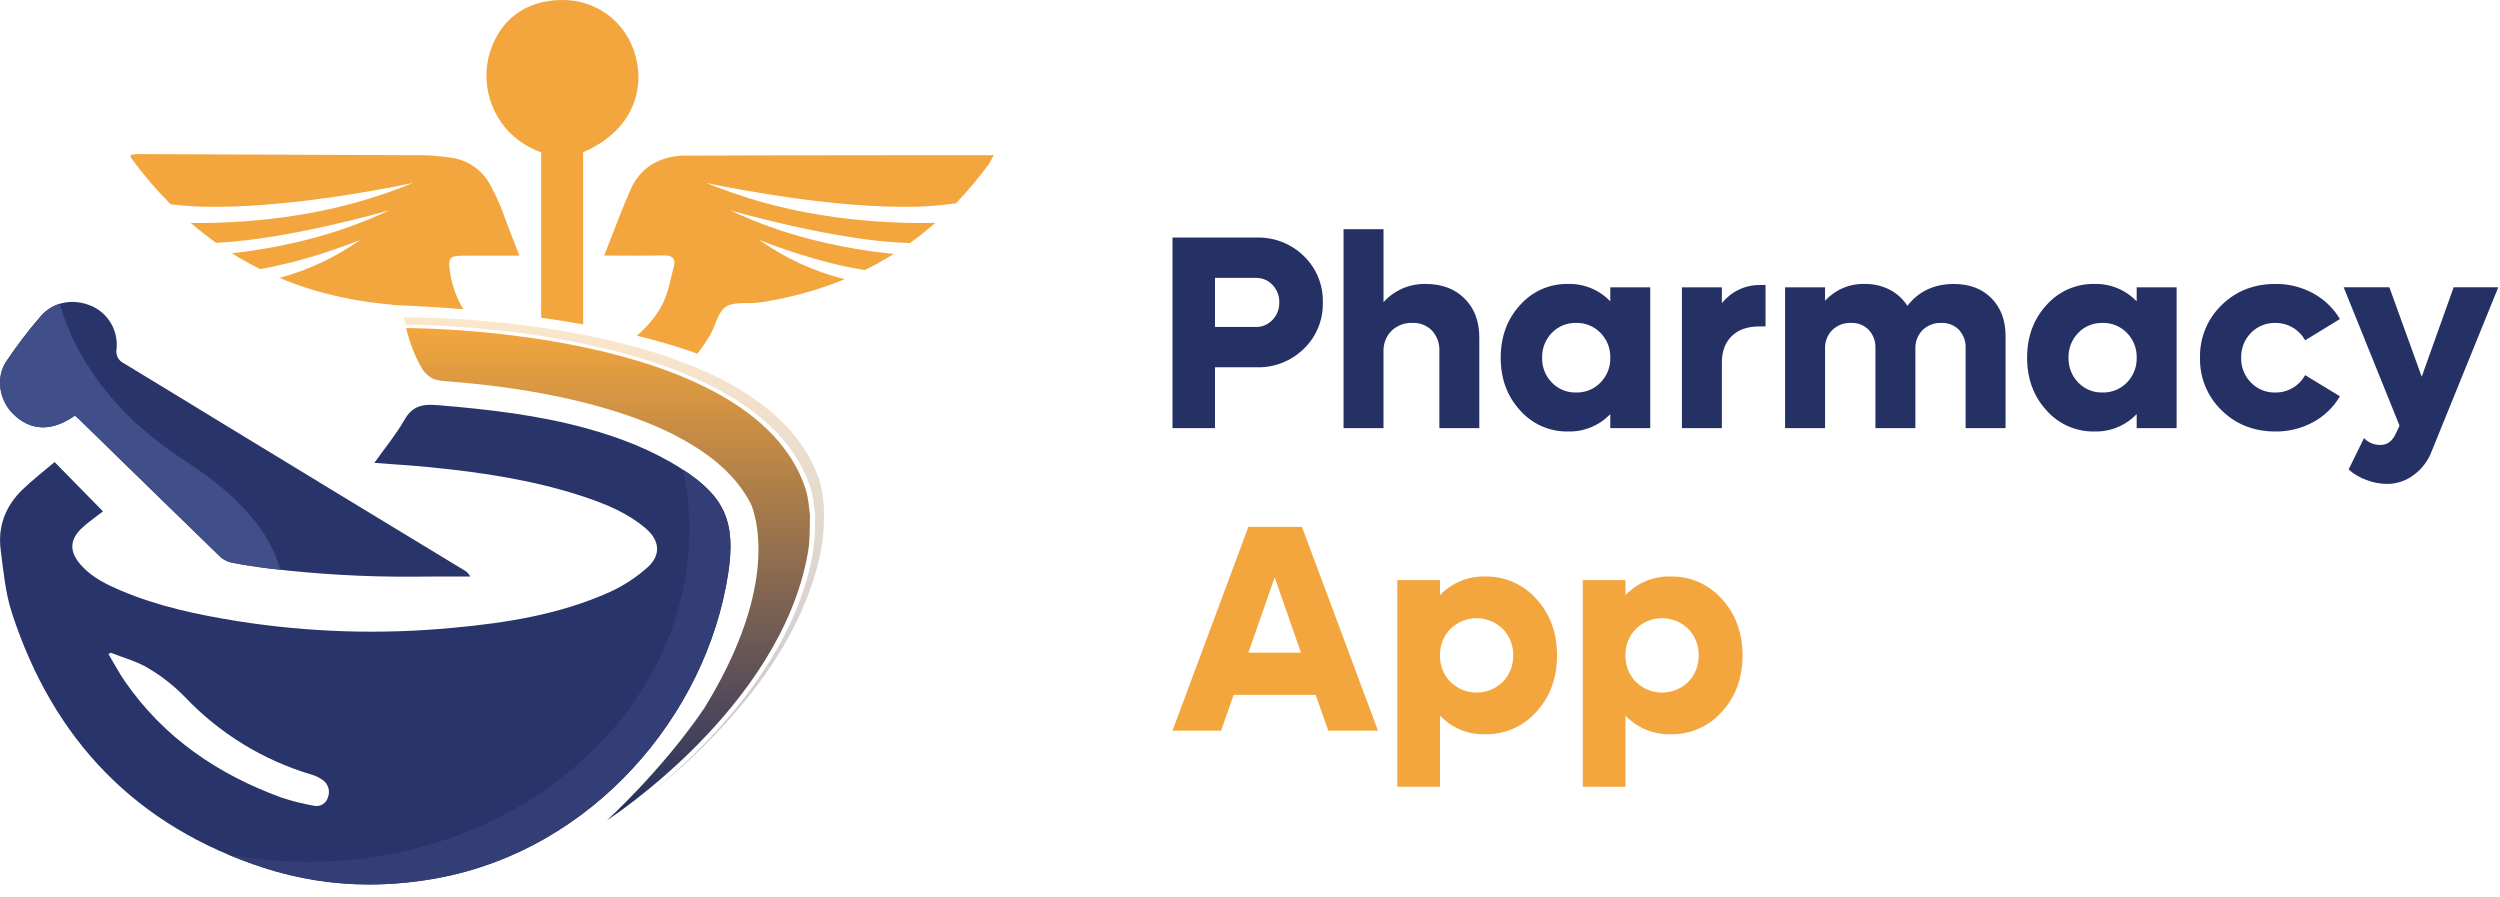
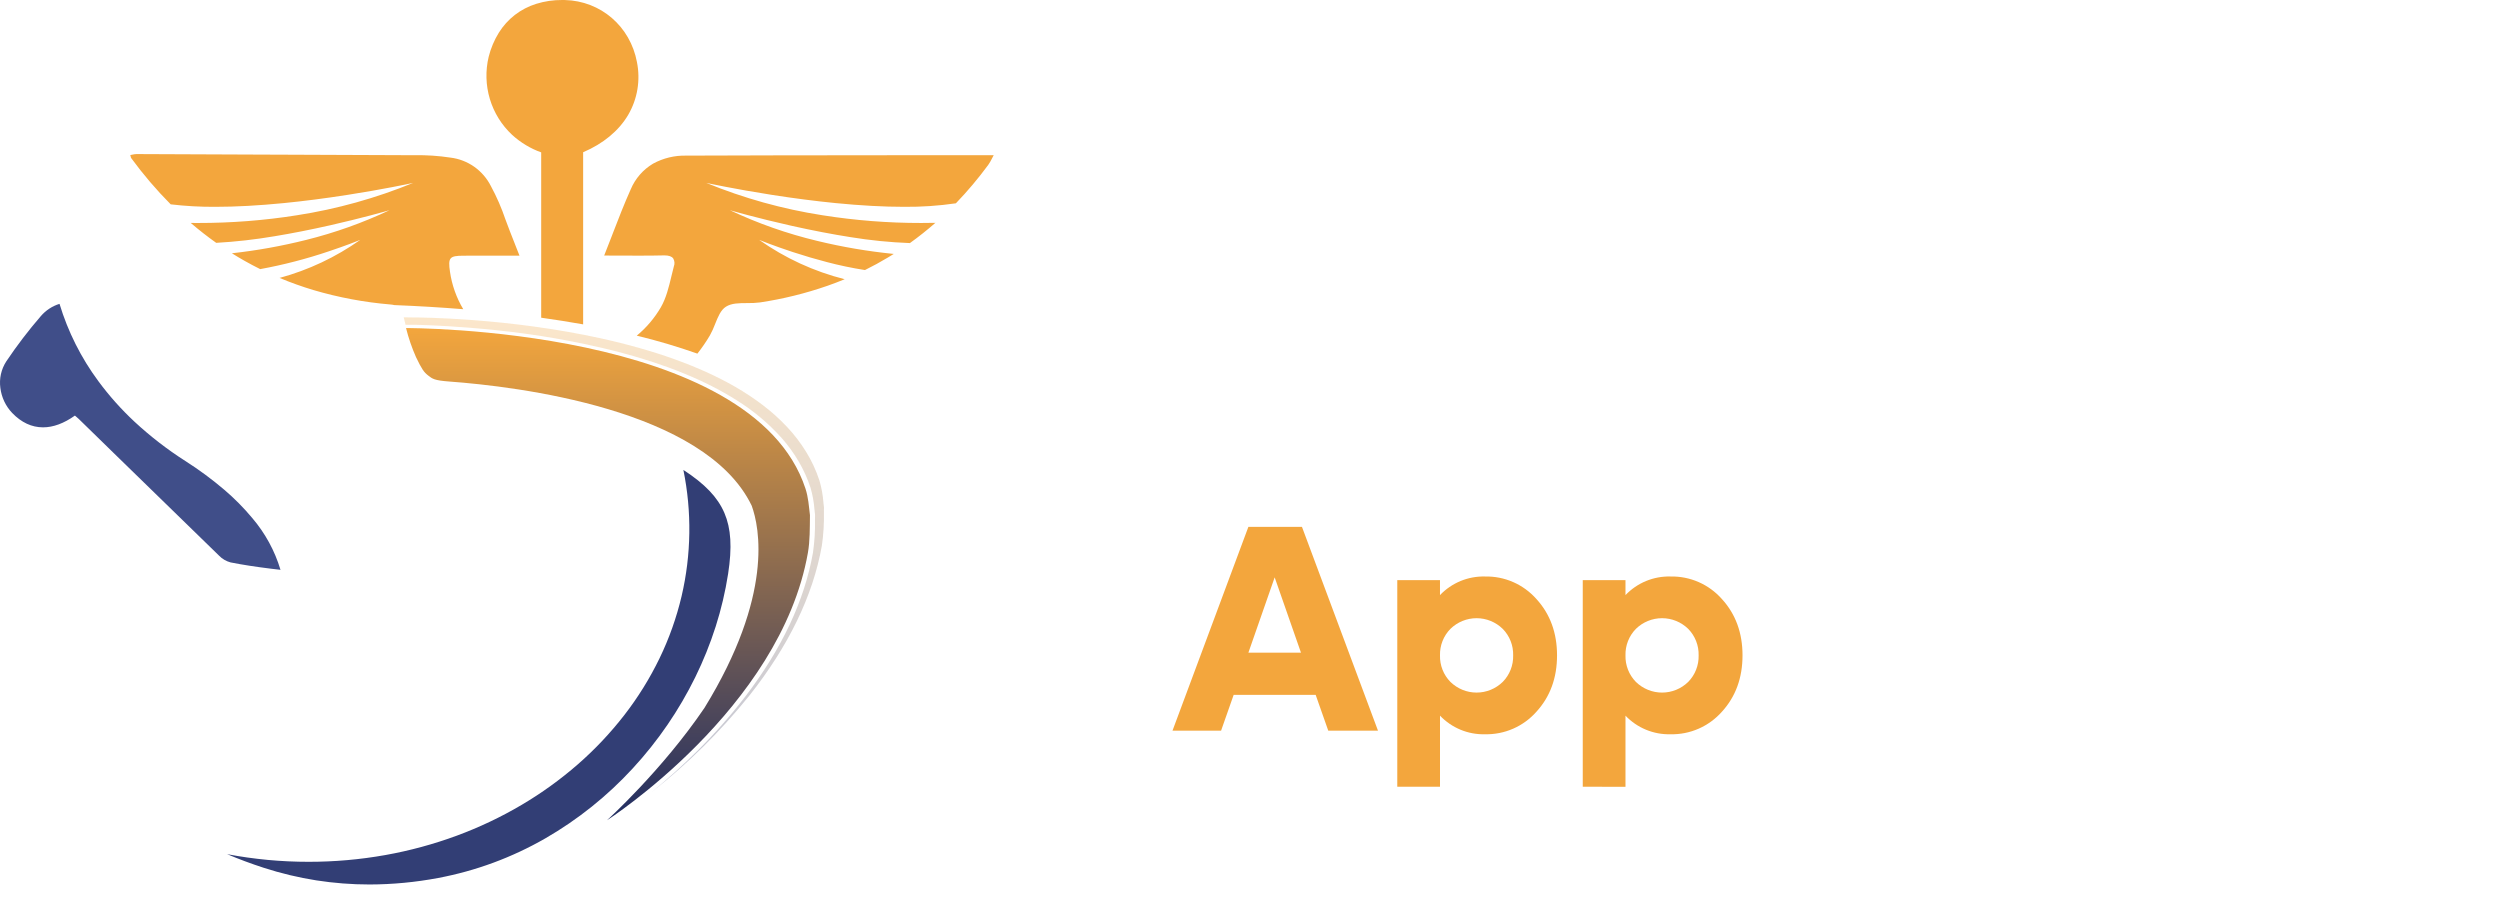
<svg xmlns="http://www.w3.org/2000/svg" width="145" height="52" viewBox="0 0 145 52" fill="none">
-   <path d="M137.258 27.841C136.877 27.706 136.525 27.499 136.22 27.231L137.111 25.409C137.233 25.537 137.38 25.638 137.543 25.707C137.706 25.776 137.88 25.81 138.057 25.808C138.444 25.808 138.736 25.604 138.933 25.197L139.173 24.689L135.933 16.663H138.584L140.459 21.85L142.312 16.663H144.901L141.049 26.144C140.843 26.706 140.477 27.194 139.999 27.548C139.55 27.887 139.005 28.069 138.445 28.068C138.039 28.064 137.637 27.987 137.258 27.841ZM128.853 23.798C128.445 23.405 128.123 22.931 127.908 22.406C127.692 21.881 127.588 21.316 127.601 20.747C127.588 20.179 127.692 19.614 127.908 19.089C128.123 18.563 128.445 18.089 128.853 17.697C129.687 16.878 130.727 16.468 131.973 16.469C132.738 16.459 133.492 16.646 134.165 17.012C134.805 17.36 135.341 17.875 135.715 18.503L133.7 19.739C133.532 19.434 133.286 19.18 132.987 19.004C132.68 18.821 132.329 18.726 131.972 18.73C131.709 18.723 131.447 18.77 131.203 18.87C130.959 18.97 130.738 19.119 130.553 19.309C130.368 19.498 130.222 19.723 130.124 19.97C130.027 20.218 129.981 20.482 129.988 20.748C129.981 21.014 130.027 21.279 130.124 21.526C130.222 21.774 130.368 21.999 130.553 22.188C130.738 22.378 130.959 22.527 131.203 22.627C131.447 22.726 131.709 22.774 131.972 22.766C132.329 22.77 132.68 22.676 132.987 22.493C133.286 22.317 133.532 22.063 133.7 21.758L135.715 22.986C135.343 23.617 134.807 24.135 134.165 24.483C133.492 24.85 132.737 25.037 131.972 25.027C130.727 25.026 129.687 24.617 128.853 23.798ZM118.692 23.798C117.945 22.979 117.572 21.962 117.572 20.747C117.572 19.532 117.945 18.515 118.692 17.697C119.041 17.301 119.47 16.986 119.951 16.774C120.432 16.563 120.953 16.458 121.478 16.469C121.933 16.456 122.386 16.54 122.807 16.713C123.229 16.887 123.61 17.147 123.927 17.478V16.664H126.244V24.831H123.927V24.017C123.61 24.348 123.229 24.608 122.808 24.782C122.386 24.955 121.933 25.038 121.478 25.026C120.953 25.037 120.432 24.932 119.951 24.72C119.47 24.508 119.04 24.194 118.691 23.798H118.692ZM120.537 22.187C120.718 22.376 120.938 22.526 121.18 22.625C121.422 22.725 121.682 22.773 121.943 22.765C122.206 22.773 122.468 22.725 122.712 22.626C122.956 22.526 123.178 22.377 123.362 22.187C123.548 21.998 123.693 21.773 123.791 21.526C123.888 21.278 123.935 21.013 123.928 20.747C123.935 20.481 123.888 20.216 123.791 19.969C123.693 19.722 123.548 19.497 123.362 19.308C123.178 19.118 122.957 18.969 122.712 18.869C122.468 18.769 122.206 18.722 121.943 18.729C121.682 18.722 121.422 18.77 121.18 18.869C120.937 18.969 120.718 19.119 120.537 19.308C120.352 19.497 120.207 19.723 120.11 19.97C120.013 20.217 119.967 20.482 119.974 20.747C119.967 21.013 120.013 21.277 120.11 21.525C120.206 21.772 120.351 21.997 120.536 22.187H120.537ZM88.161 23.798C87.414 22.979 87.041 21.962 87.041 20.747C87.041 19.532 87.414 18.515 88.161 17.697C88.51 17.301 88.94 16.986 89.421 16.774C89.902 16.562 90.422 16.458 90.947 16.469C91.403 16.456 91.856 16.54 92.277 16.713C92.699 16.887 93.08 17.147 93.397 17.478V16.664H95.714V24.831H93.397V24.017C93.08 24.348 92.699 24.608 92.277 24.782C91.856 24.955 91.403 25.038 90.948 25.026C90.423 25.037 89.902 24.932 89.421 24.72C88.94 24.509 88.51 24.194 88.161 23.798ZM90.006 22.187C90.188 22.376 90.407 22.526 90.649 22.625C90.891 22.725 91.151 22.773 91.412 22.765C91.675 22.773 91.937 22.725 92.181 22.626C92.425 22.526 92.647 22.377 92.831 22.187C93.016 21.998 93.162 21.773 93.26 21.526C93.357 21.278 93.403 21.013 93.396 20.747C93.403 20.481 93.357 20.216 93.26 19.969C93.162 19.722 93.016 19.497 92.831 19.308C92.647 19.118 92.425 18.969 92.181 18.869C91.937 18.769 91.675 18.722 91.412 18.729C91.151 18.722 90.891 18.77 90.649 18.869C90.407 18.969 90.188 19.119 90.006 19.308C89.821 19.497 89.676 19.723 89.579 19.97C89.483 20.217 89.436 20.482 89.444 20.747C89.436 21.013 89.483 21.277 89.579 21.525C89.676 21.772 89.821 21.997 90.006 22.187ZM114.006 24.831V20.199C114.015 20.004 113.986 19.81 113.92 19.627C113.854 19.443 113.753 19.275 113.622 19.131C113.488 18.996 113.328 18.89 113.151 18.82C112.974 18.751 112.785 18.72 112.595 18.729C112.396 18.721 112.197 18.753 112.011 18.825C111.825 18.896 111.655 19.004 111.511 19.143C111.37 19.286 111.261 19.456 111.189 19.643C111.117 19.83 111.084 20.03 111.092 20.23V24.83H108.774V20.199C108.783 20.004 108.754 19.809 108.687 19.626C108.62 19.442 108.518 19.274 108.387 19.131C108.252 18.995 108.091 18.89 107.913 18.82C107.736 18.751 107.546 18.72 107.356 18.728C107.157 18.72 106.958 18.753 106.772 18.824C106.585 18.895 106.415 19.004 106.271 19.143C106.131 19.285 106.021 19.455 105.949 19.642C105.877 19.829 105.844 20.03 105.853 20.23V24.83H103.535V16.664H105.852V17.447C106.144 17.126 106.5 16.873 106.898 16.704C107.295 16.536 107.724 16.455 108.154 16.469C108.657 16.46 109.155 16.574 109.604 16.802C110.02 17.017 110.373 17.34 110.627 17.737C111.288 16.892 112.188 16.47 113.324 16.47C114.234 16.47 114.961 16.746 115.506 17.299C116.051 17.852 116.324 18.584 116.323 19.497V24.831H114.006ZM97.551 24.831V16.664H99.868V17.587C100.13 17.256 100.463 16.989 100.841 16.806C101.22 16.623 101.634 16.529 102.054 16.531H102.402V18.933H102.053C101.356 18.933 100.817 19.12 100.438 19.496C100.058 19.871 99.868 20.38 99.868 21.021V24.831H97.551ZM83.483 24.831V20.364C83.494 20.147 83.461 19.93 83.388 19.726C83.315 19.522 83.202 19.334 83.057 19.174C82.909 19.025 82.733 18.908 82.538 18.831C82.343 18.754 82.134 18.719 81.925 18.729C81.702 18.719 81.48 18.755 81.271 18.833C81.062 18.912 80.87 19.032 80.708 19.186C80.552 19.344 80.43 19.533 80.35 19.741C80.27 19.949 80.234 20.172 80.243 20.395V24.831H77.926V13.293H80.244V17.525C80.554 17.181 80.935 16.91 81.358 16.727C81.782 16.545 82.24 16.457 82.701 16.469C83.631 16.469 84.38 16.752 84.948 17.318C85.516 17.884 85.8 18.636 85.8 19.574V24.831H83.483ZM68.005 24.831V13.778H72.88C73.385 13.763 73.888 13.851 74.36 14.036C74.831 14.22 75.261 14.498 75.624 14.853C75.983 15.199 76.266 15.617 76.456 16.079C76.645 16.542 76.737 17.04 76.724 17.54C76.737 18.041 76.645 18.539 76.456 19.001C76.266 19.464 75.983 19.882 75.624 20.227C75.261 20.582 74.831 20.86 74.36 21.045C73.889 21.23 73.385 21.317 72.88 21.303H70.47V24.831H68.005ZM72.834 18.964C73.015 18.968 73.196 18.934 73.363 18.863C73.531 18.792 73.682 18.687 73.806 18.553C73.935 18.419 74.036 18.261 74.103 18.087C74.17 17.913 74.203 17.727 74.198 17.541C74.203 17.353 74.171 17.167 74.104 16.992C74.037 16.817 73.936 16.658 73.806 16.523C73.681 16.391 73.53 16.287 73.363 16.216C73.195 16.146 73.015 16.113 72.834 16.117H70.47V18.964H72.834Z" fill="#253165" />
  <path d="M91.8 45.632V33.646H94.278V34.516C94.615 34.163 95.021 33.885 95.471 33.699C95.92 33.514 96.403 33.424 96.888 33.437C97.45 33.425 98.007 33.535 98.523 33.761C99.038 33.987 99.498 34.323 99.872 34.746C100.668 35.619 101.066 36.708 101.066 38.012C101.065 39.317 100.668 40.406 99.872 41.279C99.498 41.701 99.038 42.037 98.523 42.263C98.007 42.489 97.45 42.6 96.888 42.587C96.403 42.6 95.92 42.511 95.471 42.325C95.021 42.14 94.615 41.862 94.278 41.509V45.633L91.8 45.632ZM94.882 39.551C95.289 39.948 95.833 40.17 96.399 40.17C96.965 40.17 97.509 39.948 97.916 39.551C98.114 39.349 98.27 39.109 98.374 38.844C98.478 38.58 98.528 38.297 98.521 38.012C98.528 37.728 98.478 37.445 98.374 37.181C98.27 36.916 98.114 36.676 97.916 36.474C97.509 36.077 96.965 35.855 96.399 35.855C95.833 35.855 95.289 36.077 94.882 36.474C94.684 36.676 94.528 36.916 94.424 37.181C94.32 37.445 94.27 37.728 94.278 38.012C94.27 38.297 94.32 38.58 94.424 38.844C94.528 39.109 94.684 39.349 94.882 39.551ZM81.042 45.632V33.646H83.519V34.516C83.857 34.163 84.263 33.885 84.712 33.699C85.162 33.514 85.645 33.424 86.13 33.437C86.692 33.425 87.249 33.535 87.765 33.761C88.28 33.987 88.74 34.323 89.115 34.746C89.91 35.618 90.308 36.707 90.308 38.012C90.308 39.317 89.91 40.405 89.115 41.278C88.741 41.701 88.28 42.037 87.765 42.263C87.25 42.489 86.692 42.599 86.131 42.587C85.645 42.6 85.162 42.511 84.713 42.325C84.264 42.139 83.857 41.861 83.52 41.508V45.632L81.042 45.632ZM84.125 39.551C84.532 39.948 85.076 40.17 85.642 40.17C86.207 40.17 86.751 39.948 87.158 39.551C87.357 39.349 87.513 39.109 87.617 38.844C87.721 38.58 87.771 38.297 87.763 38.013C87.771 37.728 87.721 37.445 87.617 37.181C87.513 36.916 87.357 36.676 87.158 36.474C86.751 36.077 86.207 35.855 85.642 35.855C85.076 35.855 84.532 36.077 84.125 36.474C83.926 36.676 83.77 36.916 83.666 37.181C83.562 37.445 83.512 37.728 83.52 38.013C83.512 38.297 83.562 38.58 83.666 38.844C83.77 39.109 83.926 39.349 84.125 39.551ZM77.039 42.378L76.309 40.303H71.552L70.823 42.378H68.005L72.406 30.559H75.514L79.923 42.378H77.039ZM75.456 37.853L73.931 33.487L72.407 37.853H75.456Z" fill="#F3A63D" />
-   <path d="M15.288 50.329C7.91 47.935 3.087 42.925 0.686 35.535C0.309 34.374 0.199 33.118 0.04 31.896C-0.139 30.533 0.321 29.35 1.297 28.404C1.88 27.838 2.529 27.341 3.167 26.799C4.14 27.791 5.045 28.714 5.974 29.661C5.586 29.961 5.184 30.238 4.823 30.559C4.025 31.27 3.99 31.98 4.705 32.784C5.344 33.502 6.186 33.903 7.049 34.268C9.202 35.179 11.468 35.652 13.758 36.023C17.894 36.679 22.096 36.811 26.265 36.413C29.392 36.128 32.49 35.634 35.386 34.329C36.171 33.969 36.899 33.493 37.546 32.918C38.36 32.198 38.268 31.337 37.439 30.635C36.393 29.75 35.153 29.238 33.878 28.814C30.978 27.849 27.978 27.4 24.952 27.101C23.897 26.997 22.838 26.934 21.712 26.846C22.322 25.989 22.968 25.207 23.466 24.339C23.93 23.533 24.522 23.427 25.367 23.497C28.301 23.739 31.217 24.069 34.061 24.857C35.97 25.386 37.81 26.098 39.499 27.169C42.041 28.78 42.694 30.27 42.231 33.278C40.964 41.51 34.367 49.253 25.406 50.924C24.095 51.172 22.765 51.297 21.431 51.3C19.346 51.302 17.273 50.974 15.288 50.329ZM6.293 37.936C6.607 38.464 6.893 39.012 7.242 39.516C9.5 42.781 12.612 44.894 16.272 46.241C16.903 46.455 17.549 46.619 18.205 46.732C18.377 46.772 18.557 46.744 18.708 46.654C18.86 46.563 18.971 46.418 19.019 46.247C19.087 46.075 19.097 45.887 19.048 45.709C18.999 45.531 18.893 45.375 18.748 45.263C18.552 45.117 18.333 45.006 18.1 44.936C15.28 44.107 12.726 42.541 10.697 40.397C10.068 39.757 9.359 39.202 8.587 38.748C7.924 38.35 7.146 38.146 6.418 37.857L6.293 37.936ZM15.698 32.982C14.919 32.887 14.14 32.772 13.37 32.618C13.116 32.55 12.885 32.414 12.702 32.224C9.984 29.587 7.272 26.945 4.565 24.296C4.502 24.235 4.433 24.18 4.345 24.104C2.992 25.066 1.719 25.004 0.705 23.948C-0.053 23.16 -0.246 21.874 0.363 20.963C0.977 20.046 1.647 19.168 2.368 18.333C3.098 17.488 4.274 17.3 5.309 17.747C5.783 17.954 6.179 18.307 6.44 18.757C6.701 19.206 6.813 19.727 6.76 20.246C6.729 20.409 6.753 20.578 6.828 20.727C6.902 20.875 7.024 20.994 7.173 21.065C9.4 22.409 11.616 23.772 13.838 25.125C16.072 26.487 18.307 27.846 20.544 29.203C22.678 30.5 24.814 31.795 26.949 33.09C27.091 33.169 27.203 33.292 27.271 33.44C26.479 33.44 25.688 33.432 24.898 33.441C24.54 33.446 24.182 33.448 23.824 33.448C21.109 33.459 18.395 33.303 15.698 32.982Z" fill="#29356A" />
  <path d="M16.269 33.05C16.073 33.027 15.881 33.005 15.698 32.982C14.799 32.871 14.059 32.756 13.37 32.619C13.116 32.551 12.884 32.414 12.701 32.224C10.616 30.2 8.5 28.136 6.454 26.14L6.425 26.111C5.851 25.551 5.201 24.917 4.565 24.296C4.524 24.256 4.48 24.218 4.429 24.176L4.426 24.174C4.401 24.152 4.374 24.13 4.345 24.104C3.709 24.556 3.088 24.786 2.497 24.786C1.841 24.786 1.238 24.505 0.705 23.95C0.328 23.554 0.089 23.046 0.021 22.502C-0.053 21.964 0.068 21.417 0.363 20.963C0.978 20.046 1.647 19.168 2.369 18.334C2.657 17.999 3.032 17.753 3.452 17.623C3.941 19.238 4.703 20.755 5.705 22.108C6.332 22.958 7.037 23.747 7.809 24.466C8.72 25.31 9.703 26.07 10.748 26.737C11.542 27.242 12.301 27.803 13.018 28.414C13.6 28.911 14.139 29.456 14.63 30.045C15.378 30.92 15.937 31.943 16.269 33.05Z" fill="#404E89" />
  <path d="M21.433 51.3C20.398 51.3 19.365 51.22 18.343 51.061C17.307 50.898 16.286 50.653 15.288 50.329C14.562 50.093 13.849 49.828 13.171 49.541C14.73 49.837 16.314 49.986 17.901 49.985C19.392 49.986 20.882 49.855 22.351 49.593C23.762 49.341 25.149 48.965 26.496 48.468C27.796 47.988 29.051 47.393 30.247 46.688C31.406 46.005 32.5 45.216 33.515 44.331C34.503 43.469 35.406 42.512 36.211 41.474C37.001 40.455 37.683 39.356 38.247 38.195C38.808 37.039 39.239 35.824 39.534 34.572C40.095 32.17 40.13 29.673 39.636 27.256C40.892 28.073 41.625 28.843 42.015 29.752C42.401 30.654 42.468 31.741 42.231 33.279C42.07 34.314 41.83 35.334 41.512 36.332C41.19 37.34 40.794 38.324 40.328 39.273C39.856 40.233 39.317 41.157 38.713 42.039C38.105 42.927 37.433 43.77 36.704 44.561C35.229 46.166 33.521 47.534 31.638 48.62C29.703 49.734 27.597 50.513 25.407 50.924C24.096 51.171 22.766 51.297 21.433 51.3Z" fill="#323E75" />
  <path d="M40.45 20.511C39.295 20.103 38.121 19.755 36.932 19.468C37.49 19.007 37.963 18.45 38.329 17.823C38.639 17.287 38.793 16.646 38.941 16.027V16.024L38.944 16.013C38.986 15.84 39.032 15.643 39.083 15.454C39.113 15.379 39.125 15.297 39.118 15.216C39.111 15.135 39.086 15.056 39.044 14.986C38.957 14.871 38.789 14.813 38.546 14.813C38.532 14.813 38.519 14.813 38.506 14.813C38.091 14.823 37.636 14.828 37.074 14.828C36.723 14.828 36.34 14.826 36.133 14.825H36.026H35.97C35.702 14.824 35.368 14.822 35.042 14.822C35.203 14.419 35.359 14.015 35.496 13.66V13.659L35.508 13.628L35.519 13.6L35.52 13.598V13.596V13.595L35.521 13.592C35.871 12.685 36.202 11.829 36.583 10.979C36.846 10.355 37.301 9.833 37.881 9.49C38.469 9.17 39.129 9.01 39.797 9.026C43.262 9.011 46.742 9.008 50.108 9.005H50.123C51.559 9.004 52.761 9.002 53.698 9.001C54.116 9.001 54.566 9.001 55.157 9.001H57.636C57.595 9.073 57.557 9.146 57.533 9.194V9.195V9.196L57.531 9.199V9.2C57.469 9.327 57.398 9.449 57.317 9.565C56.741 10.348 56.115 11.093 55.441 11.792C54.447 11.937 53.443 12.005 52.439 11.996C51.259 11.996 49.921 11.923 48.463 11.779C47.296 11.664 46.05 11.503 44.76 11.301C42.588 10.962 41.026 10.621 40.96 10.607C43.128 11.495 45.391 12.126 47.704 12.485C49.598 12.785 51.513 12.935 53.431 12.933C53.704 12.933 53.981 12.93 54.253 12.924C53.779 13.34 53.282 13.735 52.774 14.099C51.618 14.056 50.465 13.94 49.323 13.753C48.278 13.589 47.139 13.37 45.935 13.102C43.878 12.642 42.344 12.195 42.33 12.19C43.955 12.957 45.654 13.554 47.399 13.972C48.86 14.327 50.343 14.579 51.838 14.728C51.725 14.799 51.613 14.868 51.507 14.931C51.075 15.191 50.624 15.437 50.167 15.663C49.42 15.546 48.68 15.391 47.95 15.198C47.317 15.034 46.654 14.839 45.98 14.618C44.839 14.243 44.038 13.915 44.031 13.912C45.532 14.973 47.214 15.747 48.992 16.195C48.663 16.331 48.327 16.459 47.993 16.576C46.721 17.018 45.411 17.341 44.08 17.541C43.834 17.571 43.587 17.584 43.34 17.579H43.333C42.87 17.58 42.432 17.581 42.105 17.788C41.802 17.979 41.643 18.377 41.474 18.799V18.8C41.39 19.024 41.29 19.242 41.175 19.451C40.957 19.82 40.715 20.173 40.45 20.509L40.45 20.511ZM33.822 18.813C33.04 18.673 32.221 18.544 31.389 18.427V8.838C30.766 8.615 30.193 8.269 29.703 7.822C29.097 7.257 28.651 6.54 28.412 5.743C28.173 4.946 28.149 4.099 28.344 3.29C28.467 2.799 28.665 2.329 28.931 1.899C29.178 1.502 29.494 1.152 29.862 0.865C30.235 0.579 30.654 0.362 31.102 0.222C31.591 0.071 32.101 -0.004 32.614 0C32.669 0 32.722 0 32.772 0.002C33.275 0.014 33.773 0.114 34.243 0.296C35.158 0.651 35.925 1.312 36.417 2.168C36.67 2.609 36.847 3.091 36.941 3.592C37.156 4.648 36.974 5.746 36.429 6.673C35.885 7.59 34.983 8.336 33.822 8.83L33.822 18.813ZM26.871 17.934C25.58 17.829 24.234 17.749 22.87 17.695C22.796 17.677 22.721 17.666 22.645 17.66C21.134 17.534 19.638 17.254 18.182 16.824C17.515 16.624 16.858 16.389 16.214 16.12C17.89 15.665 19.474 14.917 20.895 13.913L20.89 13.915C20.758 13.968 20.052 14.25 19.074 14.576C17.773 15.016 16.442 15.361 15.092 15.609C14.787 15.458 14.483 15.297 14.188 15.13C13.94 14.99 13.691 14.842 13.449 14.69C14.9 14.53 16.338 14.271 17.754 13.916C19.42 13.502 21.041 12.924 22.596 12.19L22.589 12.192C22.333 12.266 20.968 12.654 19.174 13.061C18.025 13.321 16.929 13.537 15.918 13.703C14.8 13.893 13.672 14.021 12.54 14.085C12.035 13.727 11.538 13.338 11.063 12.931C11.205 12.932 11.349 12.933 11.494 12.933C13.413 12.935 15.329 12.786 17.224 12.485C19.536 12.126 21.799 11.495 23.966 10.607L23.96 10.609C23.681 10.669 22.188 10.986 20.167 11.301C18.876 11.503 17.63 11.664 16.464 11.779C15.006 11.923 13.668 11.996 12.488 11.996C11.623 12.002 10.759 11.953 9.901 11.852C9.073 11.018 8.308 10.123 7.613 9.174C7.597 9.148 7.586 9.119 7.581 9.088V9.087V9.084C7.576 9.065 7.568 9.031 7.557 8.993C7.596 8.987 7.635 8.977 7.665 8.972H7.667L7.675 8.97H7.676C7.754 8.95 7.834 8.939 7.914 8.936H7.916C10.323 8.945 12.82 8.956 14.943 8.966H15.027L15.336 8.967H15.357L15.704 8.969H15.819C18.509 8.981 21.29 8.993 24.043 9.003C24.739 8.989 25.435 9.036 26.124 9.141C26.621 9.201 27.096 9.383 27.506 9.672C27.916 9.962 28.249 10.349 28.475 10.799C28.808 11.415 29.088 12.057 29.313 12.721C29.481 13.184 29.659 13.633 29.848 14.109L29.863 14.149L29.864 14.152L29.866 14.156L29.89 14.218C29.964 14.403 30.046 14.613 30.13 14.828H30.122H29.515H29.359H29.226H28.958C28.711 14.828 28.41 14.828 28.109 14.828C27.637 14.828 27.241 14.828 26.865 14.831C26.479 14.833 26.25 14.859 26.14 14.989C26.031 15.12 26.04 15.359 26.098 15.754C26.208 16.526 26.471 17.269 26.871 17.938L26.871 17.934Z" fill="#F3A63D" />
  <path d="M40.86 41.056C44.874 34.528 44.055 30.591 43.599 29.331C40.898 23.717 29.951 22.416 26.064 22.129C25.178 22.064 25.08 21.969 24.833 21.778C24.586 21.587 24.461 21.407 24.126 20.708C23.887 20.166 23.694 19.604 23.55 19.028C23.55 19.028 43.625 18.946 46.716 28.336C46.882 28.84 46.913 29.344 46.977 29.881C46.968 30.632 46.979 31.376 46.858 32.061C45.265 41.117 35.203 47.577 35.203 47.577C35.203 47.577 38.401 44.682 40.86 41.056Z" fill="url(#paint0_linear_9101_14178)" />
  <path opacity="0.27" d="M37.815 45.928C38.733 45.175 39.615 44.378 40.437 43.561C41.442 42.565 42.38 41.502 43.243 40.379C45.349 37.62 46.665 34.821 47.151 32.059C47.243 31.426 47.283 30.785 47.269 30.145V30.141C47.27 30.044 47.271 29.944 47.272 29.845C47.26 29.747 47.25 29.648 47.239 29.553C47.207 29.121 47.129 28.693 47.007 28.277C46.833 27.751 46.604 27.245 46.324 26.767C46.044 26.29 45.72 25.841 45.356 25.426C44.588 24.566 43.702 23.822 42.725 23.215C40.916 22.065 38.582 21.114 35.787 20.389C33.466 19.803 31.106 19.387 28.726 19.147C26.652 18.927 24.967 18.859 24.12 18.838H23.522L23.416 18.404L23.956 18.412H23.974C24.125 18.412 25.501 18.417 27.506 18.571C28.656 18.659 29.801 18.781 30.91 18.931C32.282 19.118 33.607 19.351 34.846 19.623C37.975 20.311 40.597 21.257 42.637 22.432C43.201 22.756 43.744 23.116 44.262 23.511C44.759 23.89 45.224 24.31 45.653 24.766C46.069 25.209 46.439 25.693 46.758 26.212C47.076 26.73 47.333 27.283 47.524 27.861C47.647 28.277 47.725 28.704 47.757 29.137C47.767 29.226 47.778 29.327 47.79 29.429C47.789 29.526 47.788 29.626 47.787 29.728C47.8 30.369 47.761 31.009 47.669 31.643C47.158 34.541 45.738 37.475 43.449 40.362C41.785 42.426 39.895 44.293 37.816 45.929L37.815 45.928Z" fill="url(#paint1_linear_9101_14178)" />
  <defs>
    <linearGradient id="paint0_linear_9101_14178" x1="35.263" y1="19.028" x2="35.263" y2="47.577" gradientUnits="userSpaceOnUse">
      <stop stop-color="#F3A63D" />
      <stop offset="1" stop-color="#202D62" />
    </linearGradient>
    <linearGradient id="paint1_linear_9101_14178" x1="35.603" y1="18.404" x2="35.603" y2="45.929" gradientUnits="userSpaceOnUse">
      <stop stop-color="#F3A63D" />
      <stop offset="1" stop-color="#202D62" />
    </linearGradient>
  </defs>
</svg>